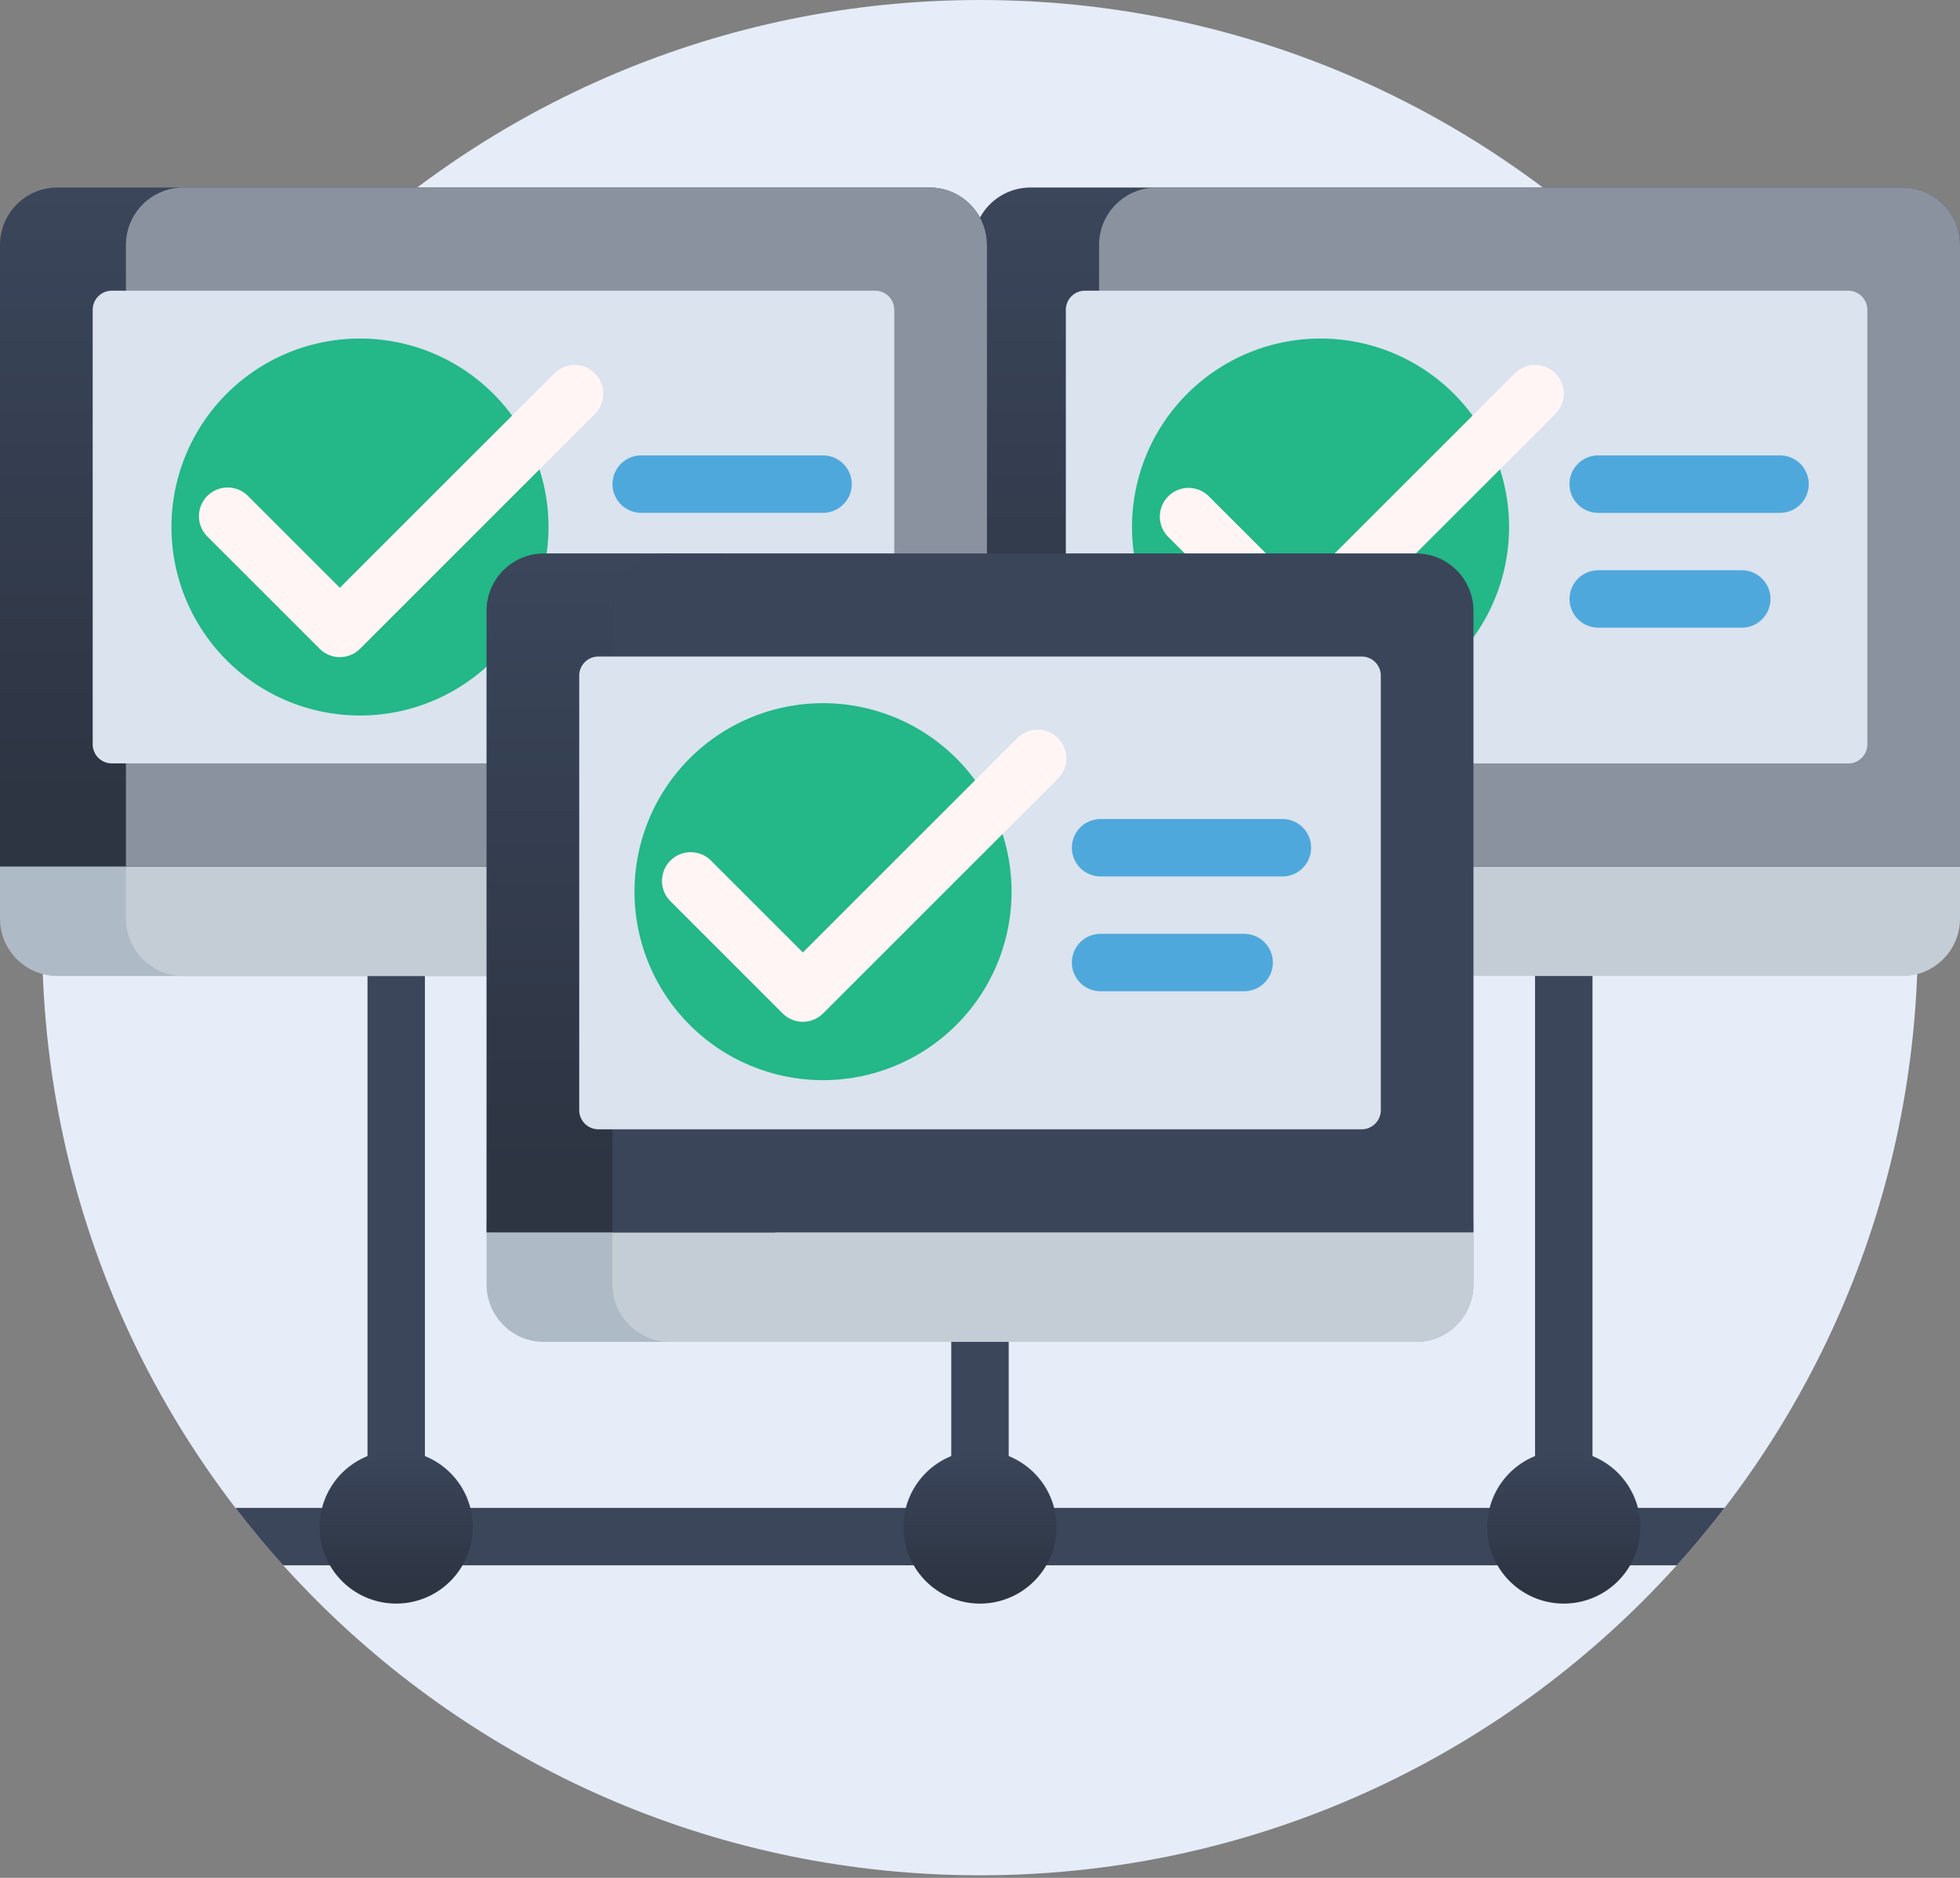
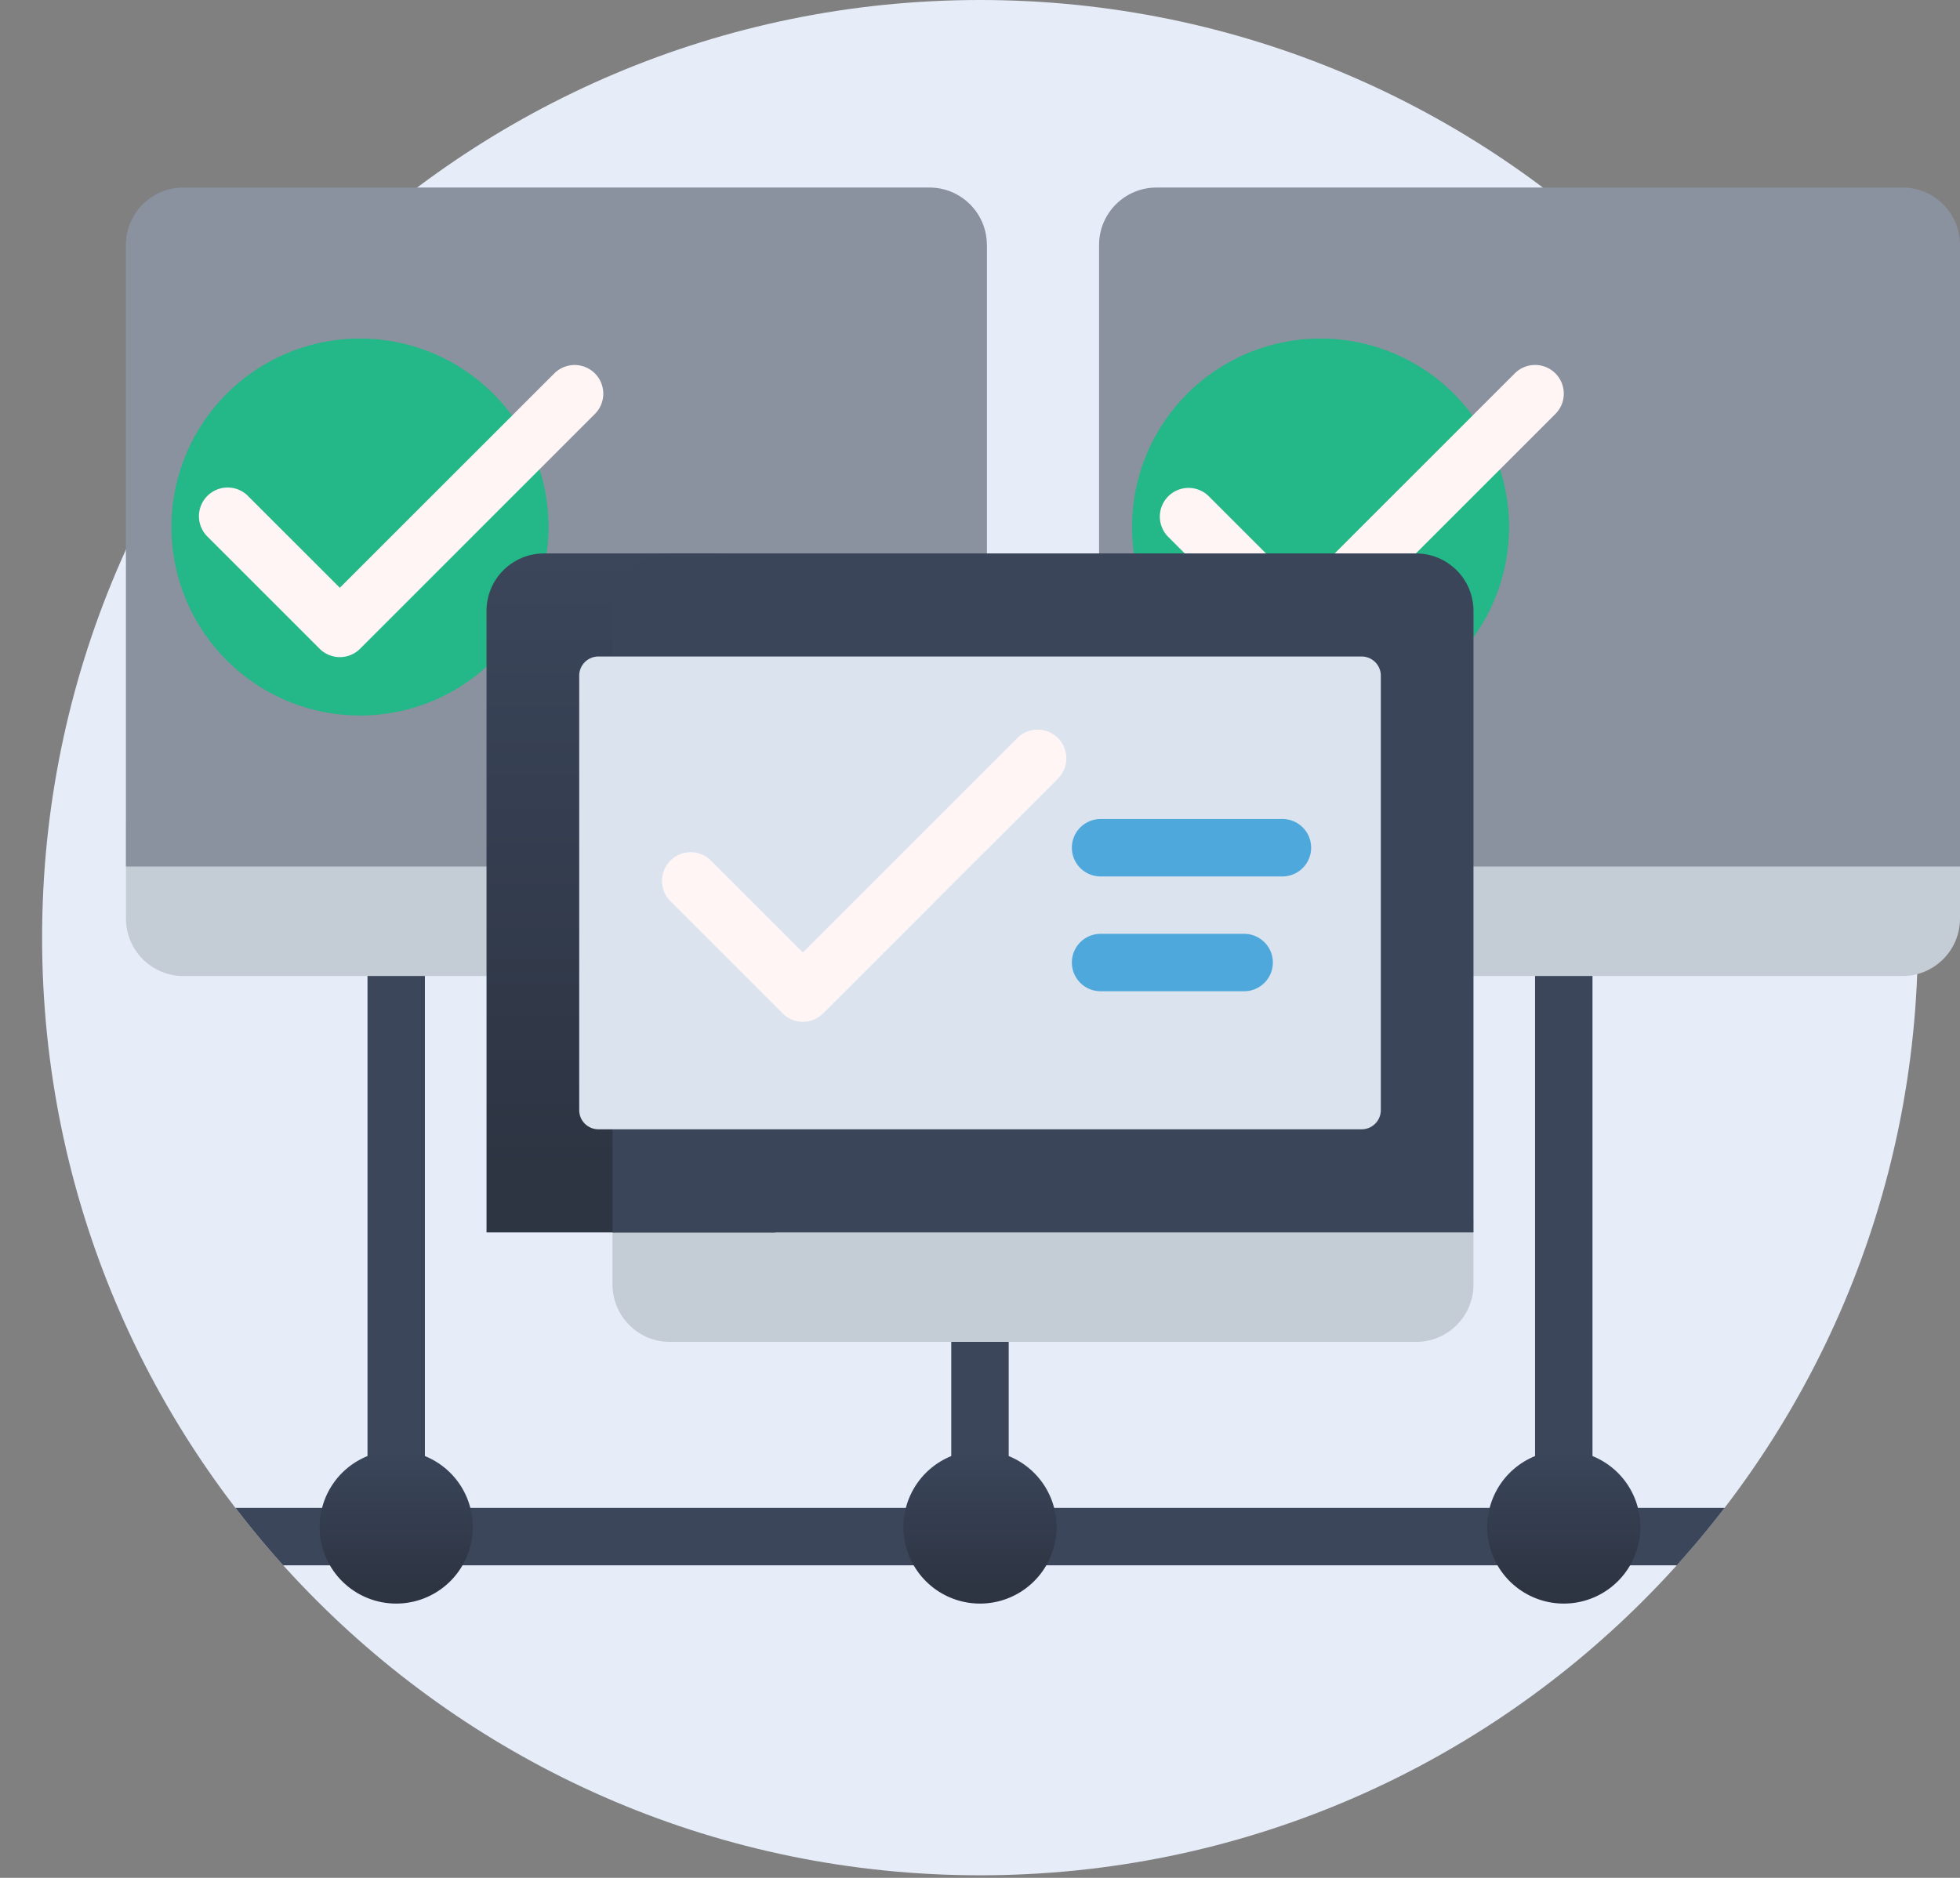
<svg xmlns="http://www.w3.org/2000/svg" width="48" height="46" viewBox="0 0 48 46" fill="none">
  <rect x="0" y="0" width="48" height="46" fill="#808080" stroke="none" />
  <path d="M46.969 22.969c0 12.685-10.284 22.968-22.969 22.968S1.031 35.654 1.031 22.97C1.031 10.283 11.315 0 24.001 0c12.684 0 22.968 10.283 22.968 22.969z" fill="#E6ECF8" />
  <path d="M42.234 36.938c-.371.484-.762.953-1.17 1.406H39a.703.703 0 01-1.406 0H24.703a.703.703 0 01-1.406 0h-12.89a.703.703 0 01-1.407 0H6.936a23.1 23.1 0 01-1.17-1.407H9v-14.53a.703.703 0 011.406 0v14.53h12.89v-14.53a.703.703 0 011.407 0v14.53h12.89v-14.53a.703.703 0 011.407 0v14.53h3.234z" fill="#3C465B" />
  <path d="M11.578 37.406a1.875 1.875 0 11-3.75 0 1.875 1.875 0 013.75 0zM24 35.531a1.875 1.875 0 100 3.75 1.875 1.875 0 000-3.75zm14.297 0a1.875 1.875 0 100 3.75 1.875 1.875 0 000-3.75z" fill="url(#paint0_linear)" />
-   <path d="M34.678 32.871H13.322c-.777 0-1.406-.63-1.406-1.406v-1.506c0-.466.377-.843.843-.843h22.482c.466 0 .844.377.844.843v1.506c0 .777-.63 1.406-1.407 1.406zm-11.915-8.963H1.406C.63 23.908 0 23.278 0 22.502V21.09c0-.518.42-.937.938-.937h23.231v2.349c0 .777-.63 1.406-1.406 1.406z" fill="#AEBAC5" />
  <path d="M34.679 32.871H16.406c-.776 0-1.406-.63-1.406-1.406v-1.506c0-.466.378-.843.844-.843h19.397c.466 0 .844.377.844.843v1.506c0 .777-.63 1.406-1.406 1.406zm-11.916-8.963H4.491c-.777 0-1.406-.63-1.406-1.406v-2.35h21.084v2.35c0 .777-.63 1.406-1.406 1.406zM48 22.502v-2.35H26.916v2.35c0 .777.63 1.406 1.406 1.406h18.272c.777 0 1.406-.63 1.406-1.406z" fill="#C4CDD5" />
-   <path d="M48 6v15.226H0V6c0-.777.63-1.406 1.406-1.406h21.357c.534 0 1 .298 1.237.737a1.406 1.406 0 011.237-.737h21.357C47.37 4.594 48 5.224 48 6z" fill="url(#paint1_linear)" />
  <path d="M24.17 6v15.226H3.084V6c0-.777.63-1.406 1.406-1.406h18.272c.777 0 1.406.63 1.406 1.406zm22.424-1.406H28.322c-.777 0-1.406.63-1.406 1.406v15.226H48V6c0-.777-.63-1.406-1.406-1.406z" fill="#8A929F" />
-   <path d="M21.431 18.7H2.738a.469.469 0 01-.468-.47V7.589c0-.258.21-.468.468-.468h18.693c.259 0 .469.21.469.468v10.643c0 .259-.21.469-.469.469zm24.3-.47V7.589a.469.469 0 00-.47-.468H26.57a.469.469 0 00-.468.468v10.643c0 .259.21.469.468.469h18.693c.259 0 .468-.21.468-.47z" fill="#DAE3EE" />
  <path d="M13.433 12.91a4.617 4.617 0 11-9.234 0 4.617 4.617 0 019.234 0zM32.34 8.293a4.617 4.617 0 100 9.234 4.617 4.617 0 000-9.234z" fill="#24B787" />
  <path d="M14.568 9.146a.703.703 0 010 .995L8.82 15.89a.701.701 0 01-.994 0l-2.738-2.738a.703.703 0 11.994-.994l2.24 2.24 5.253-5.251a.703.703 0 01.994 0zm23.523 0a.703.703 0 00-.994 0l-5.252 5.252-2.24-2.24a.703.703 0 10-.995.994l2.738 2.738a.701.701 0 00.994 0l5.749-5.75a.703.703 0 000-.994z" fill="#FFF5F5" />
-   <path d="M43.594 12.563H39.14a.703.703 0 010-1.407h4.453a.703.703 0 010 1.406zm-.235 2.109a.703.703 0 00-.703-.703h-3.515a.703.703 0 000 1.406h3.515a.703.703 0 00.703-.703zm-22.5-2.813a.703.703 0 00-.703-.703h-4.453a.703.703 0 000 1.406h4.453a.703.703 0 00.703-.703z" fill="#4FA8DC" />
  <path d="M18.984 30.189h-7.069V14.963c0-.777.63-1.406 1.407-1.406h4.256c.777 0 1.406.63 1.406 1.406V30.19z" fill="url(#paint2_linear)" />
  <path d="M36.085 30.189H15V14.963c0-.777.63-1.406 1.406-1.406h18.272c.777 0 1.407.63 1.407 1.406V30.19z" fill="#3B455A" />
  <path d="M33.346 27.663H14.654a.469.469 0 01-.469-.469V16.552c0-.26.21-.47.469-.47h18.692c.26 0 .47.21.47.47v10.642a.47.47 0 01-.47.469z" fill="#DAE3EE" />
  <path d="M31.172 23.578a.703.703 0 01-.703.703h-3.516a.703.703 0 010-1.406h3.516c.388 0 .703.315.703.703zm.234-3.515h-4.453a.703.703 0 000 1.406h4.453a.703.703 0 000-1.407z" fill="#4FA8DC" />
-   <path d="M24.773 21.842a4.617 4.617 0 11-9.234 0 4.617 4.617 0 019.234 0z" fill="#24B787" />
  <path d="M25.909 19.073l-5.75 5.75a.701.701 0 01-.994 0l-2.737-2.738a.703.703 0 11.994-.994l2.24 2.24 5.252-5.252a.703.703 0 11.995.994z" fill="#FFF5F5" />
  <defs>
    <linearGradient id="paint0_linear" x1="24" y1="35.531" x2="24" y2="38.933" gradientUnits="userSpaceOnUse">
      <stop stop-color="#3B465B" />
      <stop offset="1" stop-color="#2D3442" />
    </linearGradient>
    <linearGradient id="paint1_linear" x1="24" y1="4.594" x2="24" y2="19.681" gradientUnits="userSpaceOnUse">
      <stop stop-color="#3B465B" />
      <stop offset="1" stop-color="#2D3442" />
    </linearGradient>
    <linearGradient id="paint2_linear" x1="15.45" y1="13.557" x2="15.45" y2="28.644" gradientUnits="userSpaceOnUse">
      <stop stop-color="#3B465B" />
      <stop offset="1" stop-color="#2D3442" />
    </linearGradient>
  </defs>
</svg>